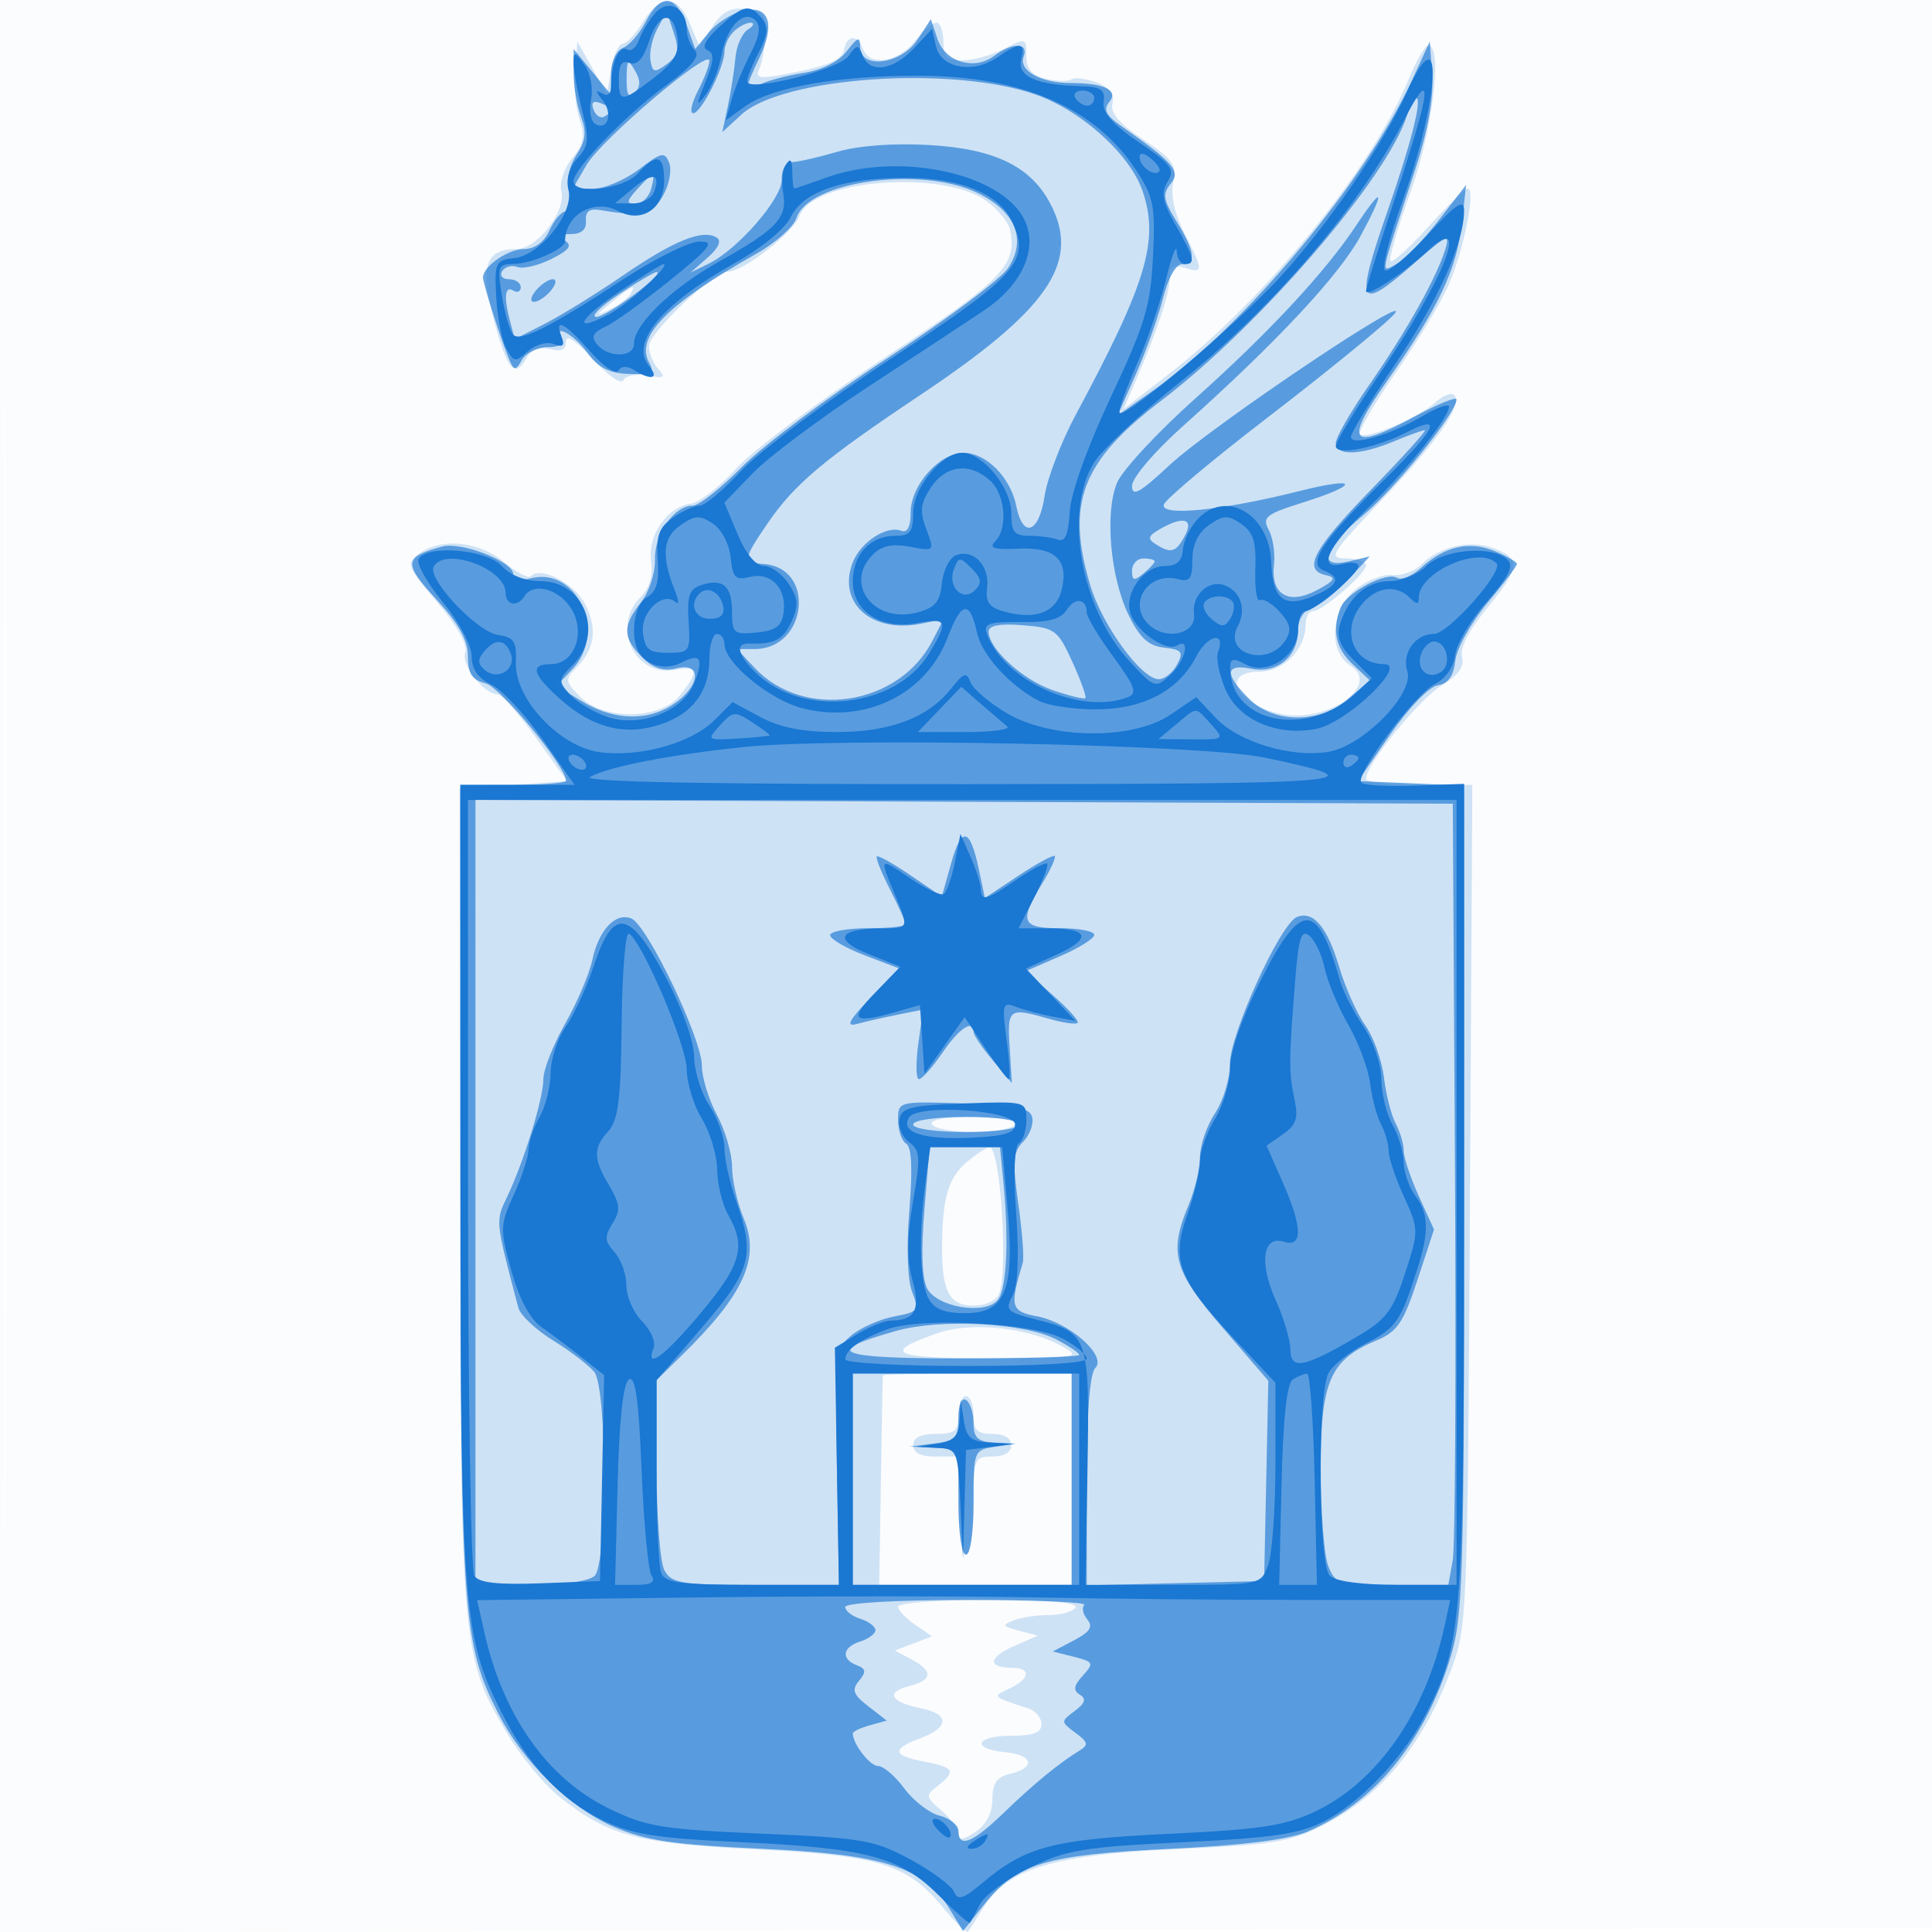
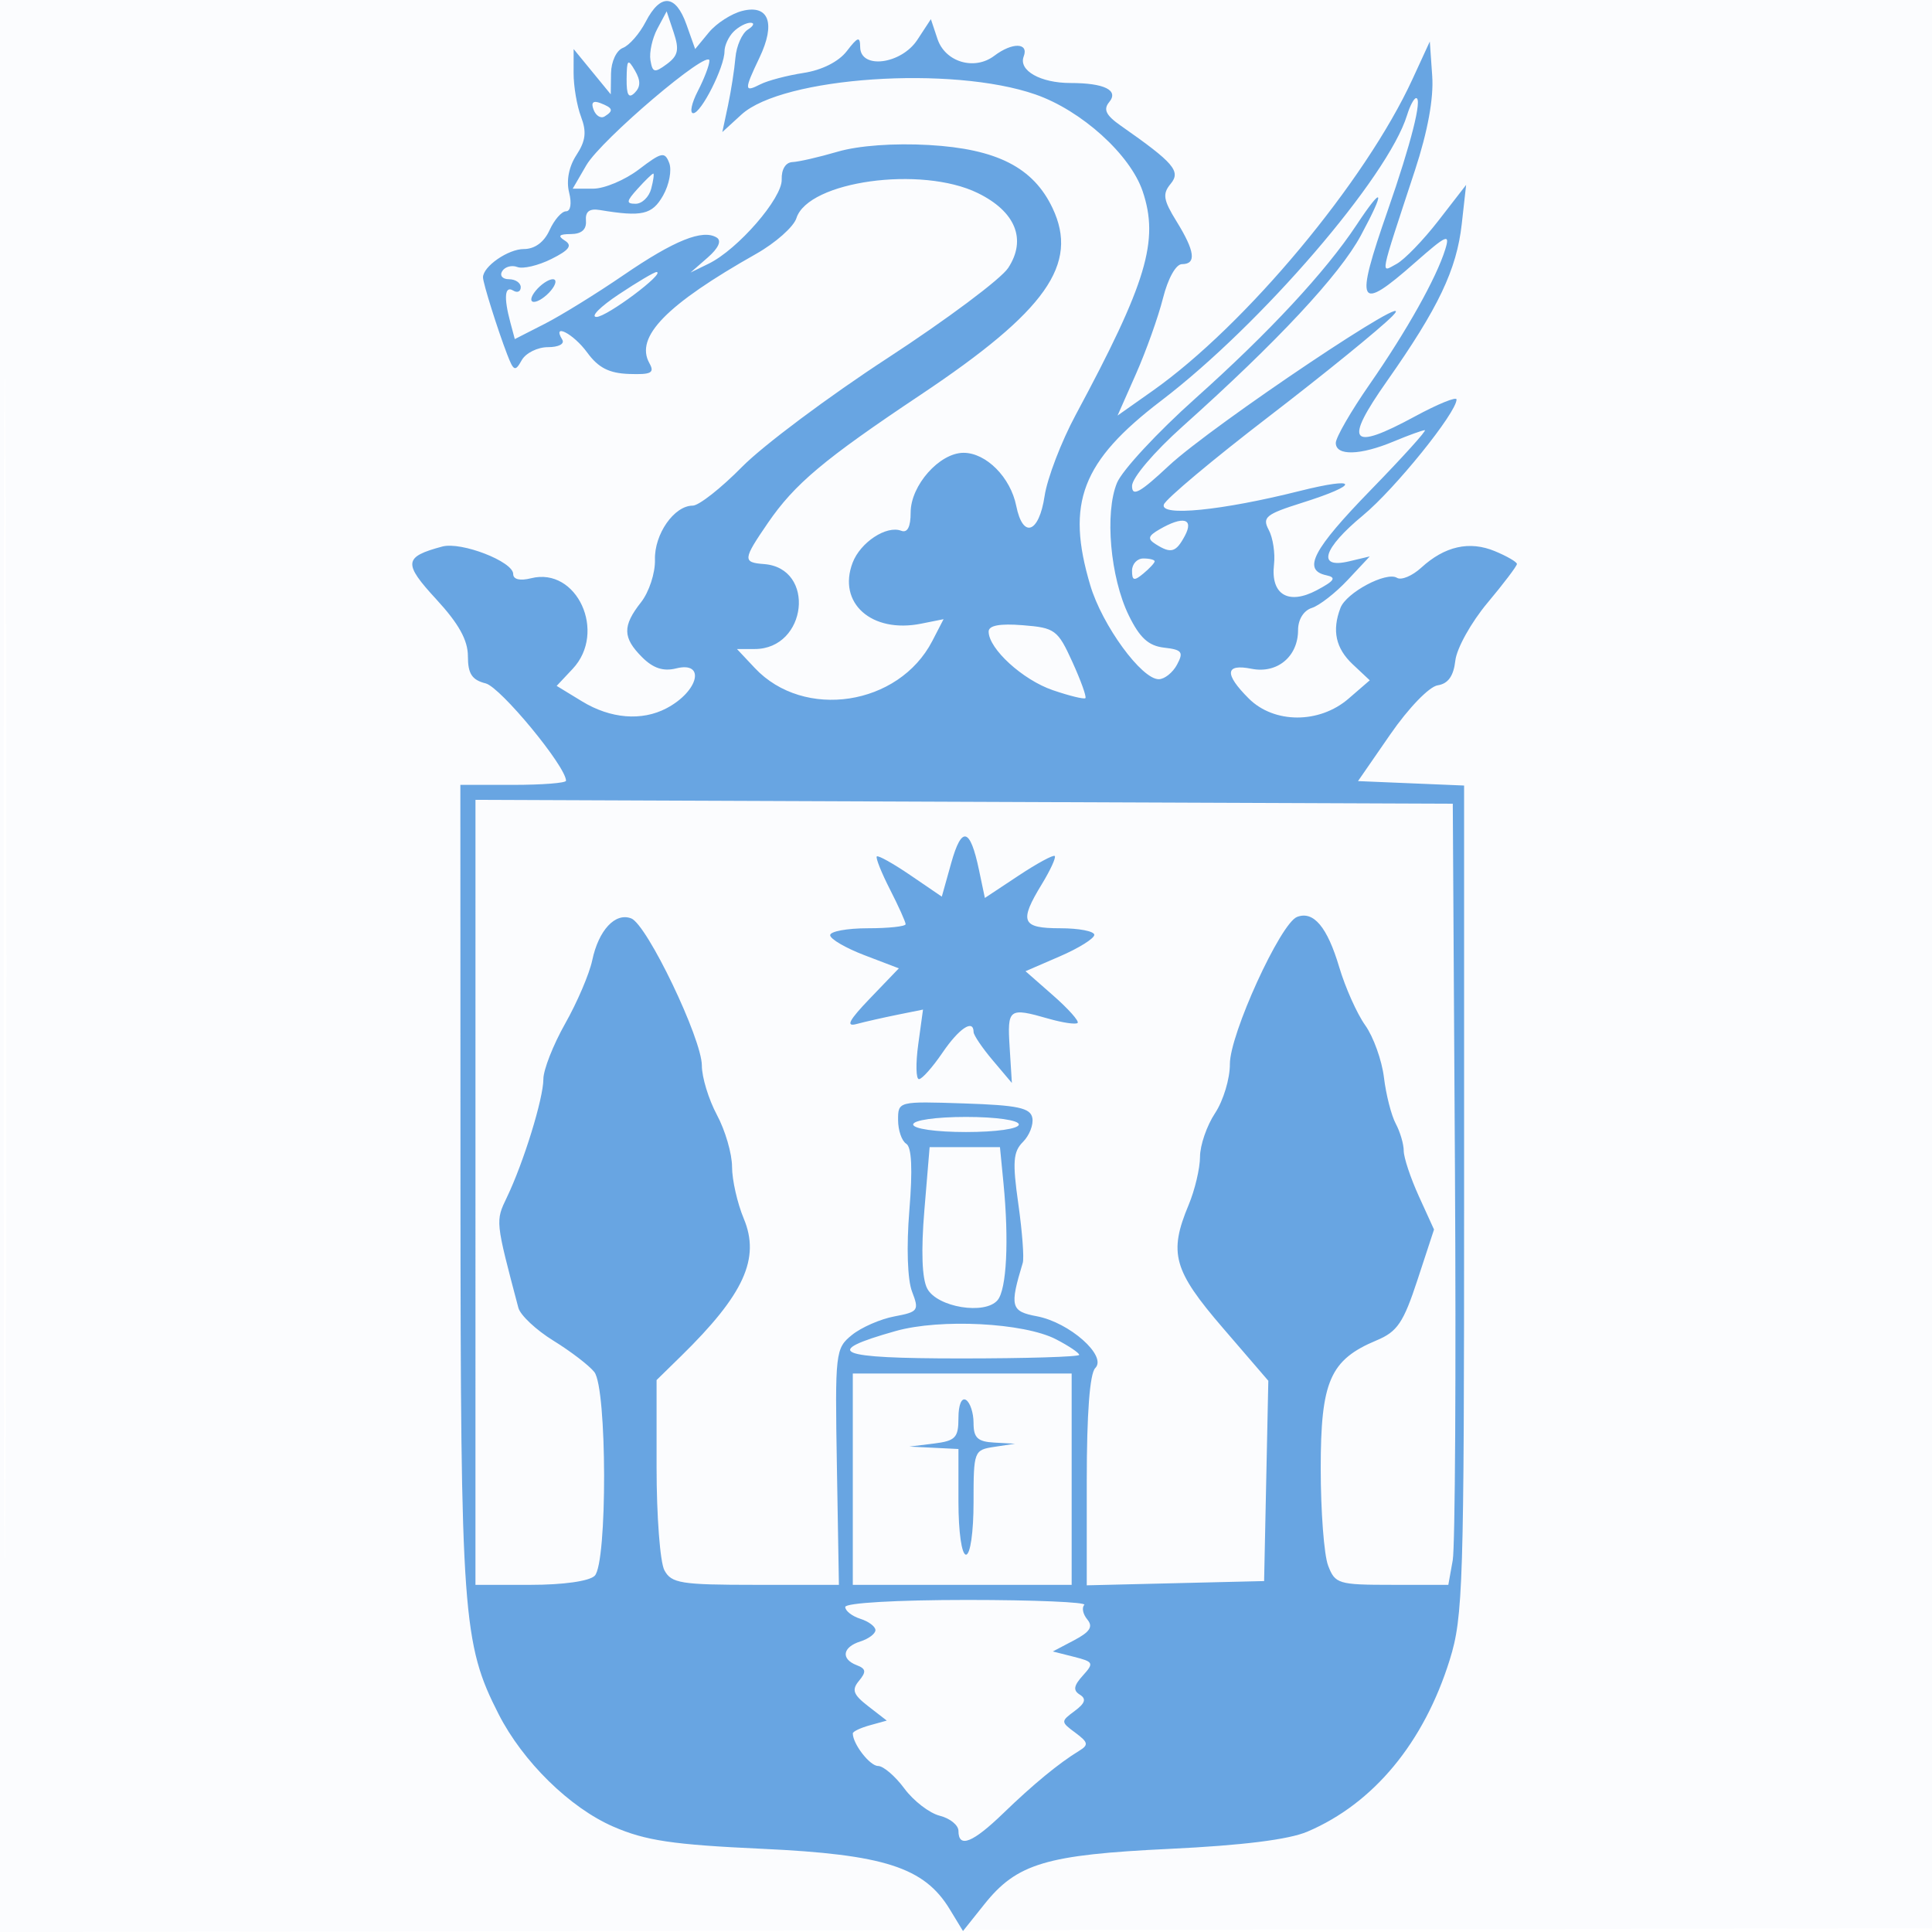
<svg xmlns="http://www.w3.org/2000/svg" width="256" height="256">
  <path fill="#1976D2" fill-opacity=".016" fill-rule="evenodd" d="M0 128.004v128.004l128.25-.254 128.25-.254.254-127.75L257.008 0H0zm.485.496c0 70.4.119 99.053.265 63.672s.146-92.98 0-128S.485 58.1.485 128.5" />
-   <path fill="#1976D2" fill-opacity=".203" fill-rule="evenodd" d="M85.235 2.853c-.954 1.57-2.185 2.902-2.735 2.961s-1.24 1.588-1.534 3.397l-.533 3.289L78.466 9 76.5 5.5l-.316 3.842c-.174 2.113.108 5.057.626 6.544.746 2.139.537 3.202-1 5.1-1.085 1.34-1.72 3.252-1.438 4.33.691 2.64-3.207 7.684-5.938 7.684-4.172 0-4.905 2.355-2.965 9.524 1.801 6.653 2.746 7.701 4.355 4.826.597-1.066 1.675-1.453 3.05-1.093 1.503.393 2.126.095 2.126-1.017 0-.992 1.315-.125 3.557 2.343 1.957 2.155 3.773 3.42 4.035 2.812.263-.607 1.7-.888 3.193-.624 2.225.393 2.49.241 1.465-.846-.687-.729-1.25-2.097-1.25-3.04C86 44.068 94.496 36 96.409 36c2.102 0 8.69-5.13 9.574-7.455 1.828-4.809 19.115-6.1 24.808-1.853 1.49 1.111 2.861 2.795 3.048 3.743.934 4.758-.849 6.577-16.639 16.964-8.663 5.699-17.515 12.315-19.671 14.7-2.155 2.386-4.843 4.468-5.974 4.627-3.167.447-5.788 4.232-5.288 7.637.288 1.968-.18 3.55-1.418 4.788-3.908 3.908-.682 10.624 4.616 9.611 3.032-.58 3.18.22.623 3.377-2.628 3.245-10.043 3.35-13.207.186-1.983-1.982-2.035-2.314-.593-3.756 2.532-2.531 2.929-5.248 1.245-8.505-1.46-2.823-5.85-5.081-7.218-3.712-.326.326-1.915-.52-3.531-1.88-3.292-2.77-8.318-3.265-11.267-1.108-1.768 1.292-1.64 1.631 2.431 6.46 2.694 3.194 4.073 5.678 3.697 6.658-.6 1.563 2.482 5.518 4.3 5.518.52 0 2.801 2.588 5.069 5.75l4.124 5.75-7.116.5-7.116.5.055 54.07c.06 59.698.178 61.017 6.331 71.279 1.765 2.942 4.856 6.66 6.87 8.264 6.461 5.144 10.237 6.158 25.838 6.934 16.48.82 20.214 1.963 24.878 7.621 1.687 2.047 3.215 3.521 3.397 3.276.182-.244 1.132-1.724 2.112-3.288 3.174-5.066 9.329-6.903 25.613-7.644 12.894-.588 15.054-.947 19.5-3.243 7.617-3.934 13.001-10.51 16.768-20.48 2.139-5.66 2.194-7.029 2.506-61.539l.32-55.75h-7.047c-3.876 0-7.047-.371-7.047-.824 0-1.863 7.012-10.505 9.996-12.32 2.262-1.375 3.068-2.504 2.725-3.815-.31-1.185.936-3.583 3.43-6.601 4.313-5.219 4.421-6.503.658-7.834-3.094-1.093-7.082-.19-9.402 2.13-.954.953-2.698 1.607-3.877 1.452-1.178-.154-3.355.673-4.836 1.838-3.356 2.64-3.779 8.279-.764 10.162 4.154 2.595-2.992 7.65-9.091 6.43-6.032-1.207-8.306-5.618-2.896-5.618 3.135 0 6.057-3.002 6.057-6.223 0-.977.415-1.777.923-1.777 1.29 0 7.077-4.98 7.077-6.089 0-.501-1.185-.911-2.633-.911-2.435 0-2.08-.581 4.75-7.766 7.444-7.83 10.776-12.674 9.557-13.893-.364-.364-1.468.068-2.454.96-2.253 2.039-9.245 5.007-10.005 4.248-.312-.313 1.789-3.945 4.67-8.072s6.066-9.409 7.077-11.74c2.012-4.636 3.62-12.737 2.529-12.737-.377 0-2.724 2.268-5.216 5.039s-4.749 4.82-5.016 4.553.915-4.358 2.627-9.091c2.943-8.134 4.322-19.507 2.364-19.497-.412.002-1.594 2.056-2.626 4.564-4.853 11.8-19.007 29.152-31.93 39.145l-5.806 4.49 1.65-3.852C153.402 43.666 155 38.814 155 36.807c0-1.487.469-1.793 2-1.307 2.497.792 2.491.383-.062-4.621-1.312-2.571-1.851-5.012-1.483-6.71.502-2.32-.014-3.061-3.954-5.669-3.207-2.124-4.404-3.527-4.095-4.805.297-1.23-.362-2.108-2.069-2.757-1.378-.524-2.896-.71-3.375-.415-.478.296-2.016.251-3.416-.101-1.85-.464-2.546-1.3-2.546-3.056 0-2.355-.076-2.378-2.95-.892-1.623.839-4.098 1.526-5.5 1.526-2.053 0-2.55-.487-2.55-2.5 0-1.375-.417-2.5-.927-2.5-.511 0-1.813 1.125-2.894 2.5-2.182 2.773-5.926 3.322-6.817 1-.767-1.999-2.137-1.906-2.539.171-.224 1.158-2.103 2.027-6.114 2.827-5.165 1.032-5.714.986-5.083-.421.388-.867.744-2.927.79-4.577.071-2.538-.33-3.048-2.603-3.31-1.998-.231-3.13.365-4.411 2.32l-1.724 2.63-1.291-3.07c-1.614-3.84-3.899-3.92-6.152-.217M81 40.089c-2.154 1.762-2.196 1.897-.306.973 1.207-.59 2.471-1.52 2.809-2.067.903-1.461.297-1.196-2.503 1.094M123.5 149c.34.55 2.815 1 5.5 1s5.16-.45 5.5-1c.386-.625-1.676-1-5.5-1s-5.886.375-5.5 1m4.856 4.772c-2.566 2.069-3.395 4.534-3.514 10.448-.135 6.751.817 8.78 4.118 8.78 1.655 0 3.078-.656 3.433-1.582 1.228-3.2.157-19.448-1.279-19.396-.338.012-1.579.8-2.758 1.75m-3.982 22.832c-7.705 2.649-6.216 3.397 6.676 3.356 12.125-.039 12.372-.083 9.45-1.69-4.313-2.372-11.817-3.147-16.126-1.666m-7.402 5.646c-.015.137-.128 6.438-.25 14l-.222 13.751 12.75-.001H142v-28h-12.5c-6.875 0-12.513.113-12.528.25M127 187.5c0 2.111-.467 2.5-3 2.5q-3 0-3 1.5t3 1.5h3v6.5c0 3.667.436 6.5 1 6.5s1-2.833 1-6.5c0-6.267.09-6.5 2.5-6.5 1.556 0 2.5-.567 2.5-1.5s-.944-1.5-2.5-1.5c-2 0-2.5-.5-2.5-2.5 0-1.375-.45-2.5-1-2.5s-1 1.125-1 2.5m-8 25.378c0 .483 1.013 1.567 2.25 2.41l2.25 1.532-2.463.941-2.463.941 2.213 1.184c2.91 1.557 2.799 2.75-.328 3.535-3.16.793-2.466 2.128 1.52 2.925 3.856.771 3.865 2.509.021 3.96-3.923 1.481-3.788 2.324.5 3.128 3.957.742 4.244 1.267 1.75 3.206-1.646 1.281-1.617 1.474.5 3.271 1.237 1.05 2.25 2.455 2.25 3.121 0 .862.649.778 2.25-.293 1.445-.966 2.25-2.512 2.25-4.322 0-2.119.573-2.955 2.309-3.368 3.461-.823 3.133-2.506-.559-2.862-4.63-.447-4.033-2.187.75-2.187 2.925 0 4-.411 4-1.531 0-.843-.787-1.786-1.75-2.096-4.821-1.555-4.818-1.553-2.5-2.632 2.717-1.264 2.941-2.741.417-2.741-3.298 0-3.266-1.337.066-2.818l3.267-1.452-2.5-.661c-2.193-.58-2.275-.748-.668-1.365 1.007-.387 3.118-.704 4.691-.704s3.137-.45 3.477-1c.399-.646-3.656-1-11.441-1-6.632 0-12.059.395-12.059.878" />
  <path fill="#1976D2" fill-opacity=".65" fill-rule="evenodd" d="M85.563 2.879c-.819 1.583-2.181 3.144-3.026 3.468-.858.33-1.553 1.818-1.573 3.372l-.036 2.781-2.459-3-2.459-3-.005 3.185c-.003 1.752.442 4.36.988 5.796.756 1.99.611 3.193-.61 5.058-.998 1.523-1.366 3.393-.974 4.954.37 1.473.2 2.507-.411 2.507-.573 0-1.553 1.125-2.18 2.5-.728 1.597-1.958 2.5-3.407 2.5C67.329 33 64 35.307 64 36.75c0 .755 1.93 6.905 3.21 10.228.853 2.214 1.058 2.294 1.922.75.532-.95 2.097-1.728 3.477-1.728 1.418 0 2.24-.435 1.891-1-1.413-2.286 1.492-.782 3.31 1.714 1.465 2.011 2.9 2.746 5.542 2.837 2.952.103 3.416-.144 2.694-1.433-1.94-3.467 2.247-7.755 14.138-14.477 2.576-1.456 4.982-3.587 5.346-4.736 1.557-4.905 16.553-6.98 24.03-3.326 5.005 2.447 6.507 6.143 4.031 9.923-.957 1.461-8.146 6.833-15.974 11.939-7.829 5.105-16.51 11.595-19.292 14.421S92.602 67 91.789 67c-2.459 0-5.1 3.784-5.003 7.168.049 1.747-.781 4.282-1.848 5.638-2.474 3.145-2.442 4.69.149 7.281 1.461 1.461 2.809 1.905 4.5 1.481 3.957-.994 2.986 3.041-1.271 5.282-3.275 1.724-7.417 1.386-11.186-.912l-3.369-2.054 2.119-2.257c4.555-4.848.576-13.533-5.501-12.007-1.481.371-2.379.159-2.379-.563 0-1.647-6.876-4.312-9.392-3.639-5.112 1.368-5.208 2.207-.801 6.988C60.79 82.643 62 84.822 62 86.959c0 2.319.536 3.137 2.354 3.594C66.316 91.045 75 101.566 75 103.451c0 .302-3.15.549-7 .549h-7l.015 53.25c.016 56.739.291 60.549 5.052 69.881 3.213 6.299 9.448 12.412 15.206 14.91 4.281 1.856 7.851 2.388 19.727 2.935 16.159.746 21.467 2.455 24.84 8.001l1.761 2.896 2.825-3.54c4.321-5.416 8.173-6.568 24.574-7.35 9.622-.459 15.754-1.225 18.228-2.277 8.776-3.732 15.454-11.797 18.877-22.797 1.763-5.663 1.895-9.914 1.895-60.954v-54.867l-7.029-.294-7.029-.294 4.279-6.192c2.411-3.489 5.152-6.326 6.279-6.5 1.383-.213 2.104-1.223 2.337-3.273.186-1.631 2.098-5.069 4.25-7.639S201 75.002 201 74.733s-1.317-1.036-2.926-1.702c-3.365-1.394-6.635-.66-9.75 2.189-1.197 1.094-2.646 1.699-3.221 1.344-1.402-.867-6.704 1.954-7.482 3.981-1.15 2.996-.634 5.365 1.629 7.488l2.25 2.112-2.806 2.427c-3.868 3.347-9.878 3.335-13.239-.027-3.258-3.257-3.124-4.629.381-3.928 3.398.68 6.164-1.619 6.164-5.121 0-1.407.737-2.595 1.824-2.94 1.003-.319 3.141-1.985 4.75-3.703l2.926-3.124-2.75.654c-4.287 1.021-3.464-1.693 1.844-6.083C184.819 64.806 193 54.672 193 52.933c0-.407-2.474.599-5.498 2.237-8.62 4.669-9.505 3.554-3.717-4.679 6.814-9.691 9.229-14.764 9.905-20.809l.579-5.182-3.666 4.732c-2.017 2.603-4.521 5.189-5.564 5.747-2.139 1.145-2.347 2.198 2.45-12.416 1.693-5.156 2.494-9.535 2.286-12.5l-.318-4.563-2.296 4.989c-6.245 13.575-22.103 32.596-34.428 41.294l-4.652 3.283 2.443-5.523c1.343-3.039 2.953-7.553 3.578-10.034.66-2.621 1.714-4.509 2.517-4.509 1.939 0 1.721-1.713-.718-5.66-1.765-2.855-1.889-3.649-.783-4.983 1.383-1.666.431-2.776-6.597-7.693-1.977-1.383-2.359-2.155-1.547-3.133 1.304-1.571-.639-2.531-5.122-2.531-3.988 0-6.92-1.66-6.208-3.515.709-1.848-1.513-1.9-3.895-.092-2.622 1.99-6.505.84-7.528-2.23l-.874-2.622-1.789 2.729c-2.134 3.258-7.542 3.957-7.58.98-.019-1.472-.301-1.389-1.774.526-1.074 1.396-3.29 2.514-5.728 2.889-2.187.337-4.763 1.016-5.726 1.509-2.158 1.105-2.169.772-.108-3.549 2.164-4.538 1.232-7.061-2.283-6.179-1.443.362-3.438 1.647-4.434 2.856L92.113 6.5l-1.154-3.25c-1.427-4.018-3.439-4.156-5.396-.371m1.542.925c-.677 1.265-1.09 3.146-.918 4.18.275 1.65.541 1.713 2.167.512 1.503-1.109 1.677-1.903.918-4.18l-.937-2.811zM97.2 4.2c-.66.66-1.2 1.829-1.2 2.599C96 8.881 92.911 15 91.86 15c-.501 0-.225-1.328.614-2.95S94 8.623 94 8.042c0-1.717-14.336 10.459-16.307 13.85L75.887 25h2.712c1.492 0 4.221-1.151 6.066-2.558 3.011-2.297 3.42-2.383 4.011-.843.362.943-.004 2.882-.814 4.308-1.445 2.544-2.78 2.851-8.362 1.925-1.401-.233-1.958.192-1.861 1.418.092 1.16-.582 1.755-2 1.765-1.58.012-1.785.24-.784.874 1.018.645.569 1.252-1.801 2.434-1.736.866-3.763 1.342-4.504 1.058s-1.645-.037-2.008.551c-.363.587.042 1.068.899 1.068S69 37.477 69 38.059s-.45.781-1 .441c-1.122-.693-1.266.907-.379 4.215l.594 2.216 3.971-2.026c2.184-1.114 6.886-4.021 10.448-6.46 6.713-4.596 10.477-6.112 12.331-4.967.681.421.242 1.397-1.194 2.651L91.5 36.113l2.4-1.172c3.874-1.891 9.77-8.687 9.681-11.158-.048-1.342.523-2.27 1.419-2.306.825-.033 3.525-.653 6-1.378 2.75-.806 7.455-1.15 12.1-.883 8.992.516 13.814 2.975 16.363 8.347 3.534 7.447-.832 13.634-17.457 24.735-12.846 8.578-16.701 11.813-20.256 16.994-3.326 4.848-3.363 5.236-.519 5.45 6.907.521 5.731 11.258-1.234 11.258h-2.346l2.36 2.511c6.511 6.932 19.077 5.021 23.523-3.577l1.494-2.89-2.977.596c-6.56 1.312-11.106-2.734-9.076-8.075 1.029-2.706 4.49-4.984 6.436-4.237.83.318 1.256-.506 1.256-2.431 0-3.585 3.826-7.897 7.007-7.897 2.997 0 6.226 3.252 6.982 7.031.877 4.386 3.016 3.642 3.758-1.307.353-2.352 2.206-7.189 4.119-10.75 9.413-17.521 11.083-23.098 8.874-29.63-1.647-4.871-8.097-10.699-14.194-12.825-11.083-3.865-33.517-2.331-38.972 2.664L95.712 17.5l.746-3.5c.41-1.925.855-4.78.989-6.345.133-1.565.875-3.246 1.648-3.735s.933-.896.355-.905c-.577-.008-1.59.525-2.25 1.185m-14.17 6.25c-.022 2.151.269 2.651 1.074 1.846.791-.791.799-1.626.03-2.95-.941-1.618-1.077-1.482-1.104 1.104m-4.374 4.095c.304.794.956 1.195 1.449.89 1.24-.766 1.126-1.132-.554-1.777q-1.45-.557-.895.887m107.789.705c-2.512 8.201-19.333 27.742-32.565 37.831-10.556 8.05-12.671 13.554-9.409 24.487C146.05 82.86 151.257 90 153.538 90c.765 0 1.857-.87 2.426-1.934.896-1.672.664-1.976-1.714-2.25-2.069-.238-3.229-1.298-4.686-4.282-2.445-5.01-3.204-13.574-1.556-17.553.69-1.667 5.358-6.698 10.373-11.18 9.763-8.726 17.265-16.797 21.352-22.973 3.594-5.432 3.884-4.74.579 1.387-2.819 5.229-11.076 14.072-23.607 25.285-3.784 3.386-6.705 6.822-6.705 7.887 0 1.484 1.038.916 4.862-2.661 5.746-5.375 34.057-24.33 29.638-19.844-1.65 1.675-9.04 7.683-16.423 13.352-7.383 5.668-13.621 10.898-13.862 11.622-.538 1.612 7.68.793 17.975-1.792 7.888-1.98 8.117-.893.329 1.561-4.795 1.512-5.297 1.921-4.404 3.59.555 1.036.868 3.099.697 4.584-.461 3.991 1.902 5.411 5.67 3.407 2.364-1.258 2.639-1.686 1.268-1.979-3.221-.688-1.804-3.401 5.923-11.342 4.221-4.337 7.426-7.885 7.123-7.885-.304 0-2.167.675-4.142 1.5-4.426 1.849-7.654 1.929-7.654.188 0-.721 2.012-4.208 4.472-7.75 4.917-7.078 8.854-14.1 10.029-17.888.671-2.16.195-1.952-4.011 1.75-7.566 6.659-8.025 5.767-3.588-6.97 3.076-8.833 4.591-14.83 3.745-14.83-.282 0-.822 1.012-1.202 2.25M84.5 25c-1.522 1.682-1.566 2-.272 2 .846 0 1.774-.9 2.062-2s.41-2 .271-2-1.066.9-2.061 2M82 39c-2.475 1.645-3.808 2.993-2.962 2.996 1.363.004 9.209-5.86 7.962-5.951-.275-.02-2.525 1.31-5 2.955m-11-.5c-.694.837-.803 1.5-.245 1.5.55 0 1.56-.675 2.245-1.5.694-.837.803-1.5.245-1.5-.55 0-1.56.675-2.245 1.5m82.63 31.647c-1.51.877-1.606 1.254-.5 1.955 2.037 1.29 2.69 1.104 3.87-1.102 1.234-2.306-.231-2.676-3.37-.853M150 75.622c0 1.329.271 1.398 1.5.378.825-.685 1.5-1.415 1.5-1.622s-.675-.378-1.5-.378-1.5.73-1.5 1.622m-19 8.065c0 2.278 4.511 6.399 8.5 7.764 2.2.754 4.144 1.229 4.319 1.057.176-.172-.602-2.336-1.728-4.808-1.934-4.246-2.298-4.515-6.569-4.855-3.053-.243-4.522.031-4.522.842m-68 74.306V210h7.3c4.344 0 7.786-.486 8.5-1.2 1.692-1.692 1.649-24.85-.05-27-.687-.871-3.127-2.74-5.421-4.154s-4.383-3.375-4.643-4.358c-3.059-11.578-3.047-11.455-1.511-14.657C69.394 154.002 72 145.554 72 142.988c0-1.235 1.302-4.549 2.894-7.366s3.204-6.589 3.582-8.382c.841-3.989 3.046-6.361 5.161-5.549 2.097.805 9.363 15.945 9.363 19.51 0 1.543.9 4.485 2 6.538s2 5.146 2 6.874c0 1.729.699 4.815 1.552 6.858 2.208 5.283.034 10.052-8.301 18.212L87 182.866v11.633c0 6.398.466 12.503 1.035 13.567.928 1.733 2.184 1.934 12.08 1.934h11.045l-.266-15.64c-.258-15.185-.2-15.694 1.991-17.468 1.242-1.006 3.772-2.112 5.624-2.46 3.168-.594 3.306-.787 2.344-3.282-.61-1.58-.754-5.936-.357-10.791.444-5.438.307-8.363-.415-8.809-.595-.367-1.081-1.784-1.081-3.148 0-2.473.025-2.479 8.739-2.191 7.133.236 8.796.588 9.05 1.918.171.895-.389 2.328-1.244 3.183-1.3 1.3-1.401 2.65-.614 8.206.518 3.657.783 7.174.589 7.816-1.756 5.802-1.59 6.43 1.867 7.079 4.324.811 9.343 5.257 7.742 6.858-.73.73-1.129 6.022-1.129 14.961v13.831l11.75-.281 11.75-.282.279-13.271.279-13.27-6.029-7.005c-6.559-7.621-7.197-9.916-4.529-16.3.825-1.974 1.503-4.842 1.507-6.372.003-1.53.9-4.132 1.993-5.782s1.977-4.575 1.965-6.5c-.025-3.925 6.702-18.658 8.904-19.503 2.181-.837 4.004 1.336 5.584 6.657.803 2.703 2.352 6.168 3.444 7.701 1.091 1.533 2.208 4.645 2.482 6.917.274 2.271.976 5.022 1.559 6.113.584 1.091 1.062 2.713 1.062 3.604s.903 3.603 2.006 6.025l2.007 4.405-2.189 6.668c-1.862 5.673-2.67 6.869-5.414 8.015-6.176 2.58-7.41 5.407-7.41 16.968 0 5.665.439 11.454.975 12.865.927 2.438 1.346 2.565 8.455 2.565h7.479l.582-3.25c.32-1.787.453-25.075.296-51.75l-.287-48.5-64.75-.257-64.75-.258zm63.042-43.642-1.249 4.46-4.143-2.826c-2.279-1.553-4.289-2.679-4.467-2.502s.609 2.149 1.747 4.38c1.139 2.232 2.07 4.3 2.07 4.597s-2.25.54-5 .54-5 .413-5 .917c0 .505 2.048 1.7 4.551 2.656l4.551 1.738-3.801 3.957c-2.814 2.93-3.282 3.817-1.801 3.419 1.1-.296 3.531-.847 5.401-1.225l3.402-.687-.632 4.612c-.348 2.537-.304 4.61.098 4.606s1.802-1.579 3.11-3.5c2.207-3.241 4.114-4.509 4.126-2.743.003.412 1.145 2.1 2.539 3.75l2.533 3-.296-4.75c-.319-5.126-.11-5.278 5.159-3.767 1.885.54 3.617.793 3.849.562.231-.232-1.227-1.869-3.242-3.638l-3.663-3.216 4.558-1.973c2.507-1.085 4.558-2.366 4.558-2.845s-2.025-.873-4.5-.873c-5.141 0-5.497-.853-2.442-5.863 1.127-1.849 1.893-3.519 1.702-3.71-.191-.192-2.353.981-4.804 2.605l-4.456 2.952-.783-3.725c-1.174-5.59-2.287-5.865-3.675-.908M121 149c0 .571 3 1 7 1s7-.429 7-1-3-1-7-1-7 .429-7 1m1.483 11.366c-.451 5.411-.315 9.079.385 10.387 1.327 2.48 7.667 3.512 9.323 1.517 1.196-1.441 1.518-7.898.773-15.519l-.464-4.749-4.66-.001-4.66-.001zm-3.794 15.999c-9.947 2.805-7.981 3.635 8.611 3.635 8.635 0 15.7-.213 15.7-.474s-1.384-1.19-3.075-2.065c-4.236-2.191-15.326-2.763-21.236-1.096M113 196v14h29v-28h-29zm14-8.122c0 2.63-.396 3.044-3.25 3.399l-3.25.403 3.25.16 3.25.16v7c0 4 .429 7 1 7s1-2.978 1-6.934c0-6.796.054-6.941 2.75-7.35l2.75-.416-2.75-.15c-2.208-.12-2.75-.631-2.75-2.591 0-1.343-.45-2.719-1-3.059-.582-.359-1 .635-1 2.378m-15 25.055c0 .513.9 1.218 2 1.567s2 1.024 2 1.5-.9 1.151-2 1.5c-2.374.753-2.611 2.328-.474 3.148 1.225.47 1.284.876.299 2.063-1.003 1.208-.78 1.824 1.224 3.377l2.451 1.899-2.25.623c-1.237.343-2.25.825-2.25 1.072 0 1.404 2.259 4.318 3.347 4.318.702 0 2.27 1.344 3.484 2.986 1.215 1.642 3.324 3.266 4.688 3.608 1.365.343 2.481 1.249 2.481 2.014 0 2.326 1.885 1.58 5.955-2.358 3.945-3.816 7.352-6.619 10.04-8.259 1.279-.78 1.206-1.126-.5-2.39-1.955-1.448-1.957-1.506-.094-2.887 1.388-1.028 1.573-1.612.685-2.161-.919-.568-.822-1.187.395-2.532 1.504-1.662 1.425-1.828-1.185-2.487l-2.796-.706 2.817-1.481c2.112-1.111 2.552-1.8 1.759-2.756-.582-.701-.763-1.571-.401-1.933s-6.617-.658-15.508-.658c-9.333 0-16.167.394-16.167.933" />
-   <path fill="#1976D2" fill-opacity=".971" fill-rule="evenodd" d="M86.804 1.754c-.825.96-1.79 2.562-2.145 3.559s-1.051 1.563-1.547 1.256C82.074 5.928 81 8.252 81 11.141q-.001 1.974-1.25 1.226c-.891-.535-.867-.278.086.897 1.446 1.784.679 4.172-1.006 3.131-.567-.351-.796-1.82-.508-3.266.297-1.49-.093-3.47-.899-4.57C76.142 6.811 76 6.792 76 8.366c0 .962.507 3.762 1.127 6.223.974 3.871.89 4.735-.626 6.409-1.076 1.19-1.532 2.774-1.183 4.11.789 3.017-3.664 8.681-7.141 9.083-2.53.292-2.663.574-2.428 5.123.137 2.647.735 5.722 1.329 6.833.999 1.865 1.216 1.897 2.857.412.992-.898 2.507-1.327 3.432-.972 1.231.473 1.497.222 1.037-.976-.999-2.603.434-1.865 3.781 1.947 1.719 1.958 3.404 3.106 3.746 2.553.393-.635 1.164-.662 2.095-.074 2.24 1.417 3.368 1.142 2.014-.489-2.628-3.166 1.606-8.252 11.46-13.769 3.412-1.91 6.548-4.497 7.271-5.998 1.642-3.412 6.898-5.211 15.229-5.212 7.362-.002 12.444 2.116 14.17 5.905 2.331 5.116.633 7.024-15.985 17.966-8.669 5.707-17.666 12.443-19.994 14.968S93.393 67 92.702 67s-2.288.722-3.548 1.605c-1.846 1.293-2.236 2.38-2.004 5.588.212 2.933-.165 4.236-1.431 4.945-1.746.977-2.314 5.425-.954 7.462 1.143 1.71 3.554 2.223 5.571 1.184 2.471-1.274 2.918-.583 1.698 2.626-1.438 3.783-7.106 6.051-11.499 4.602-1.811-.598-4.059-1.934-4.995-2.968-1.61-1.778-1.589-1.995.379-3.963C80.098 83.902 77.407 77 71.598 77c-2.018 0-3.987-.772-5.098-2-1.977-2.184-9.846-2.868-11.026-.957-.355.573 1.081 3.151 3.191 5.729 2.173 2.655 3.835 5.768 3.835 7.184 0 1.699.828 2.898 2.589 3.749 1.425.687 4.491 3.96 6.814 7.273L76.128 104H61l.017 52.25c.019 56.511.331 60.583 5.404 70.594 3.57 7.045 7.842 11.618 13.373 14.314 3.905 1.904 7.003 2.402 18.206 2.928 16.872.793 21.294 1.973 26.356 7.035 2.161 2.16 4.028 3.804 4.151 3.654.122-.151.73-1.253 1.352-2.449.621-1.195 3.578-3.371 6.57-4.835 4.84-2.368 7.079-2.742 20.256-3.385 12.214-.595 15.529-1.094 18.883-2.842 4.798-2.499 10.525-8.567 13.393-14.188 4.862-9.53 5.039-11.963 5.039-69.355v-53.859l-6.5.236c-3.575.129-6.777-.042-7.115-.38-.954-.954 7.122-11.789 9.764-13.099 1.407-.697 2.475-2.231 2.66-3.819.17-1.459 2.061-4.643 4.202-7.075 2.936-3.336 3.609-4.705 2.741-5.573-1.911-1.911-8.514-1.39-10.752.848-1.1 1.1-3.28 2-4.845 2-3.049 0-5.501 2.13-6.599 5.733-.497 1.632-.021 2.893 1.769 4.682l2.448 2.449-2.136 2.002C173.24 97.856 163 95.804 163 88.531c0-1.309.378-1.399 2.067-.495 2.852 1.526 6.933-1.157 6.933-4.559 0-1.362.415-2.477.923-2.477 1.228 0 7.077-4.955 7.077-5.995 0-.45-.9-.582-2-.295-3.52.921-2.243-2.049 3.116-7.248C186.36 62.377 192 55.34 192 53.884c0-.449-1.532.087-3.404 1.192-4.375 2.581-9.596 4.111-9.596 2.811 0-.535 2.651-4.891 5.892-9.68C190.567 39.821 194 32.165 194 27.895c0-1.599-1.048-.897-4.904 3.285-2.697 2.926-5.223 5.006-5.613 4.623s.671-4.515 2.36-9.182c5.005-13.831 5.45-25.287.559-14.38-3.061 6.827-10.58 17.762-16.971 24.681-5.855 6.341-20.307 18.535-21.066 17.777-.215-.216.767-3.011 2.183-6.212s3.184-8.332 3.93-11.403c.745-3.071 1.393-4.796 1.439-3.834S156.45 35 157 35c1.442 0 1.265-.757-1.211-5.161-1.774-3.157-1.984-4.297-1.062-5.773.999-1.6.506-2.275-3.803-5.202-3.526-2.396-4.875-3.94-4.687-5.364.218-1.656-.34-2.015-3.237-2.09-5.663-.145-8.255-1.328-7.685-3.506.605-2.314-.165-2.398-3.105-.339-3.198 2.24-7.497 1.508-8.175-1.391l-.543-2.326-2.42 2.576c-2.754 2.931-5.835 3.357-6.764.936-.577-1.504-.734-1.498-1.885.077C111.085 9.266 99 12.277 99 10.781c0-.484.703-2.24 1.563-3.902 1.218-2.357 1.302-3.337.377-4.451-1.635-1.971-2.406-1.815-5.634 1.14-1.846 1.689-2.385 2.742-1.575 3.077.953.394.897 1.34-.245 4.182-1.306 3.247-1.305 3.45.006 1.749.815-1.058 1.76-3.404 2.1-5.214.731-3.895 2.978-6.192 4.535-4.635.724.724.52 2.055-.667 4.35-.94 1.818-2.068 4.558-2.507 6.087l-.798 2.781 2.673-1.916c3.479-2.494 12.402-4.037 23.106-3.996 13.501.051 23.181 4.265 28.547 12.426 2.396 3.645 2.621 4.776 2.295 11.541-.317 6.557-1.019 8.897-5.582 18.609-3.166 6.739-5.312 12.739-5.456 15.255-.171 2.975-.614 4.003-1.57 3.641-.732-.278-2.42-.505-3.75-.505-2.028 0-2.418-.491-2.418-3.045 0-3.317-3.79-7.955-6.5-7.955s-6.5 4.638-6.5 7.955c0 2.557-.389 3.045-2.429 3.045-3.262 0-5.571 2.507-5.571 6.048 0 3.977 3.746 6.41 8.496 5.519 4.016-.754 4.218-.251 1.618 4.013-4.452 7.302-16.905 8.629-23.074 2.46-2.313-2.313-2.633-3.84-.79-3.771 3.353.124 4.524-.478 5.624-2.892.977-2.143.91-3.057-.363-5-.856-1.307-2.334-2.382-3.284-2.387-1.076-.007-2.39-1.588-3.487-4.198l-1.76-4.187 3.76-3.898c2.068-2.144 8.935-7.289 15.26-11.434s13.256-8.71 15.402-10.146c5.03-3.364 7.18-8.129 5.381-11.923-2.957-6.234-16.571-9.174-26.283-5.675-2.2.792-4.112 1.448-4.25 1.456s-.257-.997-.265-2.235c-.011-1.588-.261-1.863-.849-.935-.459.723-.624 2.413-.367 3.755.618 3.236-.852 4.819-8.391 9.035C88.975 38.186 84 42.983 84 45.577c0 1.803-3.394 1.858-4.87.08-.86-1.037-.603-1.582 1.128-2.393 1.233-.577 5.084-3.348 8.558-6.157C94.199 32.755 94.772 32 92.695 32c-1.341 0-5.853 2.229-10.026 4.953-9.972 6.51-13.729 8.399-14.681 7.382-.43-.459-1.093-2.748-1.473-5.085-.647-3.979-.542-4.252 1.647-4.285 2.297-.035 6.705-1.984 6.708-2.965.008-3.58 3.848-5.757 7.092-4.02 3.07 1.642 6.038-.331 6.038-4.015 0-3.467-.989-3.74-3.5-.965-1.886 2.084-8.5 2.865-8.5 1.003 0-1.618 6.846-8.72 12.183-12.638 3.505-2.572 4.638-3.944 3.883-4.699C91.48 6.08 91 4.845 91 3.922c0-2.892-2.476-4.172-4.196-2.168m-.769 3.64c-.788 2.388-1.611 3.322-2.595 2.945-1.026-.394-1.44.196-1.44 2.054 0 3.24.308 3.237 4.618-.051 2.616-1.995 3.409-3.284 3.183-5.173-.457-3.82-2.471-3.7-3.766.225M142.5 13c.34.55 1.041 1 1.559 1s.941-.45.941-1-.702-1-1.559-1-1.281.45-.941 1m43.904 2.25c-6.02 11.877-17.567 25.454-30.211 35.52-5.145 4.096-10.217 8.861-11.27 10.589-3.965 6.502-1.712 19.205 4.635 26.135 3.376 3.685 3.526 3.74 5.457 1.993 2.037-1.844 2.816-5.118.941-3.96-1.47.909-5.586-2.005-6.212-4.398-.708-2.706 1.861-6.129 4.6-6.129 1.553 0 2.279-.641 2.389-2.112.088-1.161.928-2.961 1.868-4 3.759-4.154 9.619-.819 9.842 5.601.17 4.883 1.671 6.121 5.501 4.534 3.373-1.397 3.863-2.499 1.513-3.401-2.308-.886-.409-3.78 7.78-11.856 7.165-7.066 8.101-9.014 3.106-6.46-4.025 2.057-9.343 3.089-9.343 1.812 0-.572 2.544-4.771 5.653-9.329 8.682-12.729 12.346-21.952 6.597-16.606-3.325 3.093-8.25 6.303-8.25 5.378 0-.368 1.516-5.257 3.369-10.865C188.128 16.32 189.277 12 188.545 12c-.272 0-1.235 1.462-2.141 3.25M151 20.819c0 1.208 1.897 2.617 2.591 1.924.251-.252-.229-1.027-1.067-1.723-.95-.789-1.524-.865-1.524-.201m-67.108 4.123L81.5 26.933l2.281.034c1.255.018 2.548-.661 2.874-1.51.944-2.46-.178-2.669-2.763-.515m-1.739 13.641c-5.519 3.717-6.467 5.671-1.496 3.086C83.194 40.349 89.013 35 87.911 35c-.241 0-2.832 1.612-5.758 3.583m41.189 26.018c-1.388 2.117-1.499 3.145-.598 5.531 1.103 2.924 1.099 2.929-2.165 2.317-2.337-.439-3.744-.141-4.925 1.04-3.896 3.896.159 9.185 5.878 7.667 2.375-.63 3.029-1.407 3.275-3.887.169-1.704 1.013-3.37 1.877-3.701 2.29-.879 4.462 1.375 4.116 4.27-.24 2.006.25 2.658 2.437 3.246 3.988 1.072 6.696.029 7.421-2.858 1.006-4.008-.799-5.757-5.702-5.521-3.224.154-3.984-.077-3.111-.95 1.754-1.754 1.381-6.241-.674-8.1-2.677-2.423-5.875-2.037-7.829.946m-33.234 5.036c-2.335 1.635-2.499 4.095-.59 8.863.44 1.1.445 1.678.01 1.285-1.656-1.497-4.655 1.291-4.338 4.032.259 2.246.799 2.683 3.31 2.683 2.896 0 2.991-.144 2.74-4.179-.214-3.431.098-4.293 1.741-4.815 2.842-.902 4.019.158 4.019 3.616 0 2.788.235 2.982 3.25 2.691 2.517-.242 3.324-.833 3.577-2.618.452-3.192-1.658-5.454-4.439-4.756-1.948.489-2.304.133-2.574-2.572-.18-1.798-1.189-3.717-2.36-4.49-1.747-1.153-2.383-1.115-4.346.26m70.096-.067c-1.455 1.019-2.204 2.583-2.204 4.603 0 2.49-.346 2.97-1.858 2.574-4.183-1.093-6.932 3.522-3.697 6.207 2.336 1.939 6.107.925 5.768-1.551-.345-2.522 1.934-4.667 4.083-3.843 2.127.816 2.892 3.22 1.721 5.407-1.998 3.735 4.037 5.489 6.334 1.842.815-1.295.632-2.17-.777-3.727-1.013-1.119-2.192-1.818-2.62-1.554-.428.265-.706-1.59-.616-4.123.128-3.633-.27-4.897-1.884-5.991-1.762-1.194-2.354-1.173-4.25.156M57.477 75.037c-.975 1.578 5.682 8.685 8.523 9.099 2.115.308 2.477.863 2.354 3.602-.218 4.821 5.775 11.227 11.165 11.935 5.284.695 12.113-1.214 15.127-4.228l2.416-2.416 3.704 1.986c2.583 1.384 5.63 1.985 10.068 1.985 7.127 0 12.159-1.904 15.18-5.744 1.675-2.13 2.05-2.253 2.589-.847.347.904 2.531 2.757 4.852 4.118 5.912 3.464 16.671 3.546 21.647.164l3.398-2.31 2.57 2.723c3.038 3.218 9.936 5.314 14.894 4.526 4.623-.735 11.466-7.701 10.513-10.703-.76-2.395 1.052-4.927 3.525-4.927 1.92 0 9.311-8.353 8.293-9.372C195.955 72.289 188 75.821 188 79.2c0 .933-.267.933-1.2 0-1.733-1.733-4.24-1.476-6.145.629-3.094 3.418-1.495 8.171 2.748 8.171 3.229 0-5.01 7.836-9.032 8.59-5.275.99-10.328-1.244-12.03-5.316-.806-1.929-1.232-4.116-.947-4.859 1.09-2.841-1.386-2.331-2.9.597-2.342 4.528-7.014 6.98-13.31 6.984-2.923.002-6.298-.501-7.5-1.118-3.827-1.967-7.567-6.068-8.212-9.007-.969-4.408-2.063-4.231-3.922.637-2.872 7.522-10.915 11.436-19.208 9.348C102.051 92.776 96 87.817 96 85.381c0-.759-.45-1.381-1-1.381s-1 1.475-1 3.277c0 4.335-2.219 7.31-6.507 8.725-4.619 1.525-8.871.483-13.067-3.201C70.517 89.369 70.117 88 73.021 88c3.168 0 4.666-4.303 2.598-7.459C73.941 77.98 70.644 77.149 69.5 79c-.92 1.489-2.5 1.209-2.5-.443 0-3.189-7.919-6.116-9.523-3.52m68.927.353c-.91 2.37 1.163 4.443 2.803 2.803.943-.943.842-1.573-.463-2.878-1.561-1.56-1.715-1.555-2.34.075m-33.716 3.256C91.272 80.061 92.073 82 94.073 82c1.398 0 1.968-.543 1.75-1.667-.357-1.841-2.064-2.759-3.135-1.687m48.655 2.17c-.779 1.234-2.411 1.665-6.103 1.613-4.165-.059-4.944.202-4.491 1.5 2.186 6.255 12.384 10.876 18.674 8.462 1.321-.507.999-1.411-1.918-5.384-1.928-2.626-3.505-5.251-3.505-5.832 0-1.878-1.564-2.089-2.657-.359m18.227-.929c-.301.487.156 1.471 1.017 2.185 1.29 1.071 1.717 1.055 2.423-.089.472-.763.636-1.746.365-2.185-.663-1.072-3.123-1.015-3.805.089m-95.46 6.48c-.855 1.03-.815 1.633.161 2.443 1.729 1.435 4.191-.163 3.406-2.209-.753-1.962-2.062-2.048-3.567-.234m124.226.2c-.788 2.054.794 3.589 2.568 2.492 1.511-.934.815-4.059-.904-4.059-.585 0-1.333.705-1.664 1.567m-63.837 7.434L121.626 97h6.387c3.513 0 5.959-.344 5.437-.765s-2.104-1.77-3.514-2.999l-2.563-2.234zm-29.091 2.101c-1.789 1.976-1.757 2 2.39 1.755 2.311-.136 4.202-.333 4.202-.437 0-.105-1.075-.895-2.39-1.756-2.216-1.452-2.52-1.421-4.202.438m60.453-.135-2.361 1.966 4.405.034c4.342.033 4.379.005 2.595-1.967-2.189-2.419-1.779-2.416-4.639-.033M98.5 98.988c-9.701 1.012-18.038 2.64-20.314 3.968-1.12.653 15.604.972 49.814.95 52.714-.034 55.148-.251 39.5-3.534-8.262-1.733-56.394-2.699-69-1.384M75.5 101c.34.55 1.068 1 1.618 1s.722-.45.382-1-1.068-1-1.618-1-.722.45-.382 1m102.5.059c0 .582.45.781 1 .441s1-.816 1-1.059-.45-.441-1-.441-1 .477-1 1.059M62.015 156.75c.009 27.913.385 51.333.837 52.045.587.925 3.08 1.211 8.735 1l7.913-.295.277-13.638.278-13.638-2.965-2.362c-1.631-1.299-4.032-3.105-5.336-4.014-1.531-1.067-2.943-3.711-3.989-7.466-1.538-5.529-1.523-6.022.309-10.043 1.059-2.326 1.942-5.041 1.961-6.034s.679-2.93 1.465-4.305 1.445-4.006 1.465-5.846c.019-1.84.916-4.582 1.993-6.095s2.764-5.181 3.75-8.154c2.576-7.769 4.728-7.408 9.51 1.595 2.186 4.114 3.735 8.443 3.757 10.5.021 1.925.932 4.85 2.025 6.5s1.99 4.181 1.993 5.624c.004 1.444.682 4.538 1.507 6.876 2.59 7.342 2.075 9.281-4.5 16.92l-6 6.971v11.973c0 6.585.273 12.684.607 13.554.505 1.315 2.541 1.582 12.08 1.582h11.473l-.267-15.711-.267-15.711 2.937-1.784c1.615-.981 3.612-1.793 4.437-1.804 3.274-.045 4.001-1.403 2.895-5.408-.758-2.744-.732-5.696.091-10.42 1.013-5.819.953-6.733-.507-7.801-.91-.666-1.498-2.031-1.306-3.035.299-1.563 1.538-1.868 8.588-2.116 8.183-.289 8.239-.274 8.239 2.191 0 1.364-.443 2.755-.986 3.09-.604.374-.745 3.996-.363 9.37.403 5.682.231 9.491-.49 10.838-1.018 1.902-.748 2.168 3.224 3.168 6.84 1.722 7.015 2.235 6.717 19.705L143.84 210h11.605c11.537 0 11.61-.015 12.58-2.565.536-1.411.975-7.435.975-13.386v-10.821l-5.467-5.828c-7.43-7.92-8.363-10.385-6.215-16.432.925-2.605 1.684-5.801 1.686-7.102s.902-3.839 2-5.64 1.996-4.848 1.996-6.772c0-2.09 1.615-6.71 4.011-11.476 5.391-10.722 7.521-10.717 10.563.022.39 1.375 1.77 4.067 3.067 5.982 1.338 1.975 2.374 5.005 2.394 7 .02 1.935.679 4.643 1.465 6.018s1.459 3.625 1.496 5 .728 3.374 1.536 4.441c1.761 2.329 1.847 4.717.34 9.488-2.251 7.128-2.858 8.023-6.799 10.034-2.203 1.124-4.471 2.912-5.04 3.975-1.485 2.776-1.345 25.35.167 26.862.728.728 4.267 1.2 9 1.2h7.8V106H62zm64.503-42.489c-.409 2.069-1.069 3.961-1.464 4.206-.396.244-2.37-.677-4.387-2.047-4.194-2.85-4.171-2.871-2.167 1.926 1.974 4.725 2.002 4.652-1.75 4.669-5.65.027-6.387 1.513-1.684 3.395l4.228 1.691-3.343 3.45c-3.516 3.627-2.931 4.164 2.754 2.534l3.192-.916.302 4.556.301 4.557 2.661-3.754 2.661-3.754 2.722 4.113c1.497 2.262 2.902 4.113 3.123 4.113s.094-2.324-.283-5.165c-.637-4.799-.551-5.113 1.215-4.43 1.046.404 3.251.989 4.901 1.3l3 .565-3.284-3.468-3.284-3.468 4.007-1.806c4.794-2.162 4.4-3.528-1.018-3.528h-3.962l2.09-4.097c1.15-2.253 1.921-4.266 1.714-4.473-.207-.208-2.015.736-4.017 2.096-4.148 2.819-4.728 2.967-4.791 1.224-.025-.687-.641-2.6-1.369-4.25l-1.323-3zm-44.144 21.372c-.101 9.946-.451 12.795-1.75 14.23-2.062 2.278-2.042 3.62.104 7.253 1.455 2.464 1.523 3.252.431 5-1.087 1.741-1.043 2.355.273 3.809.862.953 1.568 2.935 1.568 4.404s.935 3.606 2.077 4.748c1.143 1.143 1.832 2.718 1.532 3.5-1.186 3.089 1.463 1.129 6.304-4.664 5.31-6.354 5.972-8.74 3.587-12.913-.786-1.375-1.447-4.075-1.468-6-.022-1.925-.938-4.973-2.036-6.774S91 143.487 91 141.698c0-3.097-5.869-16.885-7.654-17.981-.465-.286-.903 5.077-.972 11.916m89.22-5.436c-.815 10.363-.822 11.917-.071 15.429.54 2.53.251 3.419-1.516 4.657l-2.184 1.529 2.089 4.721c2.683 6.067 2.756 8.814.212 8.006-2.814-.893-3.323 2.809-1.069 7.774 1.046 2.303 1.911 5.23 1.923 6.504.026 2.77 1.801 2.429 8.818-1.693 3.899-2.291 4.767-3.434 6.379-8.398 1.841-5.67 1.839-5.805-.155-10.181-1.111-2.44-2.02-5.165-2.02-6.056s-.449-2.459-.997-3.483-1.202-3.467-1.453-5.427-1.558-5.479-2.905-7.821-2.747-5.689-3.111-7.439-1.271-3.686-2.014-4.303c-1.108-.919-1.456.198-1.926 6.181m-51.136 17.871c-1.213 1.962 1.773 2.961 8.042 2.691 4.552-.197 6-.621 6-1.759 0-1.909-12.908-2.766-14.042-.932m2.178 8.572c-.939 6.852-.774 13.233.399 15.426.748 1.397 2.102 1.934 4.879 1.934 5.316 0 6.552-3.088 5.589-13.966l-.711-8.034h-9.52zm-5.136 19.515c-3.512 1.304-5.5 2.737-5.5 3.967 0 .483 7.2.878 16 .878 9.719 0 16-.382 16-.974 0-.536-1.463-1.743-3.25-2.683-3.941-2.071-18.821-2.831-23.25-1.188m-34.166 6.634c-.763.475-1.281 5.298-1.5 13.969l-.334 13.245 2.809-.002c2.004-.001 2.581-.359 2.014-1.251-.437-.687-1.026-6.973-1.309-13.968-.377-9.329-.825-12.525-1.68-11.993M113 196v14h30v-28h-30zm58.309-13.212c-.797.506-1.294 5.145-1.5 13.986l-.309 13.23 2.5-.001h2.5l-.303-14.001c-.166-7.701-.616-13.995-1-13.987-.383.009-1.233.356-1.888.773m-44.159 5.396c-.118 2.111-.737 2.772-2.9 3.1l-2.75.416 2.706.15c2.645.147 2.714.315 3.051 7.4l.346 7.25.198-7.187.199-7.186 3.25-.404 3.25-.403-3.184-.16c-2.654-.133-3.252-.617-3.6-2.91l-.416-2.75zm-35.29 23.492-28.641.354.949 4.223c2.49 11.083 8.34 19.381 16.466 23.357 4.997 2.444 7.014 2.779 20.208 3.353 13.569.59 15.044.847 19.85 3.464 2.855 1.555 5.444 3.485 5.752 4.287.444 1.158 1.233.893 3.808-1.278 5.652-4.766 9.298-5.716 24.748-6.45 12.074-.574 15.298-1.069 19.27-2.957 8.288-3.941 14.681-13.158 17.188-24.779l.701-3.25h-19.42c-10.681 0-26.804-.153-35.829-.339s-29.298-.18-45.05.015m32.351 30.723c.709.77 1.447 1.25 1.639 1.067.593-.564-.91-2.466-1.948-2.466-.54 0-.401.63.309 1.399M129 244c-.901.582-1.025.975-.309.985.655.008 1.469-.435 1.809-.985.767-1.242.421-1.242-1.5 0" />
</svg>